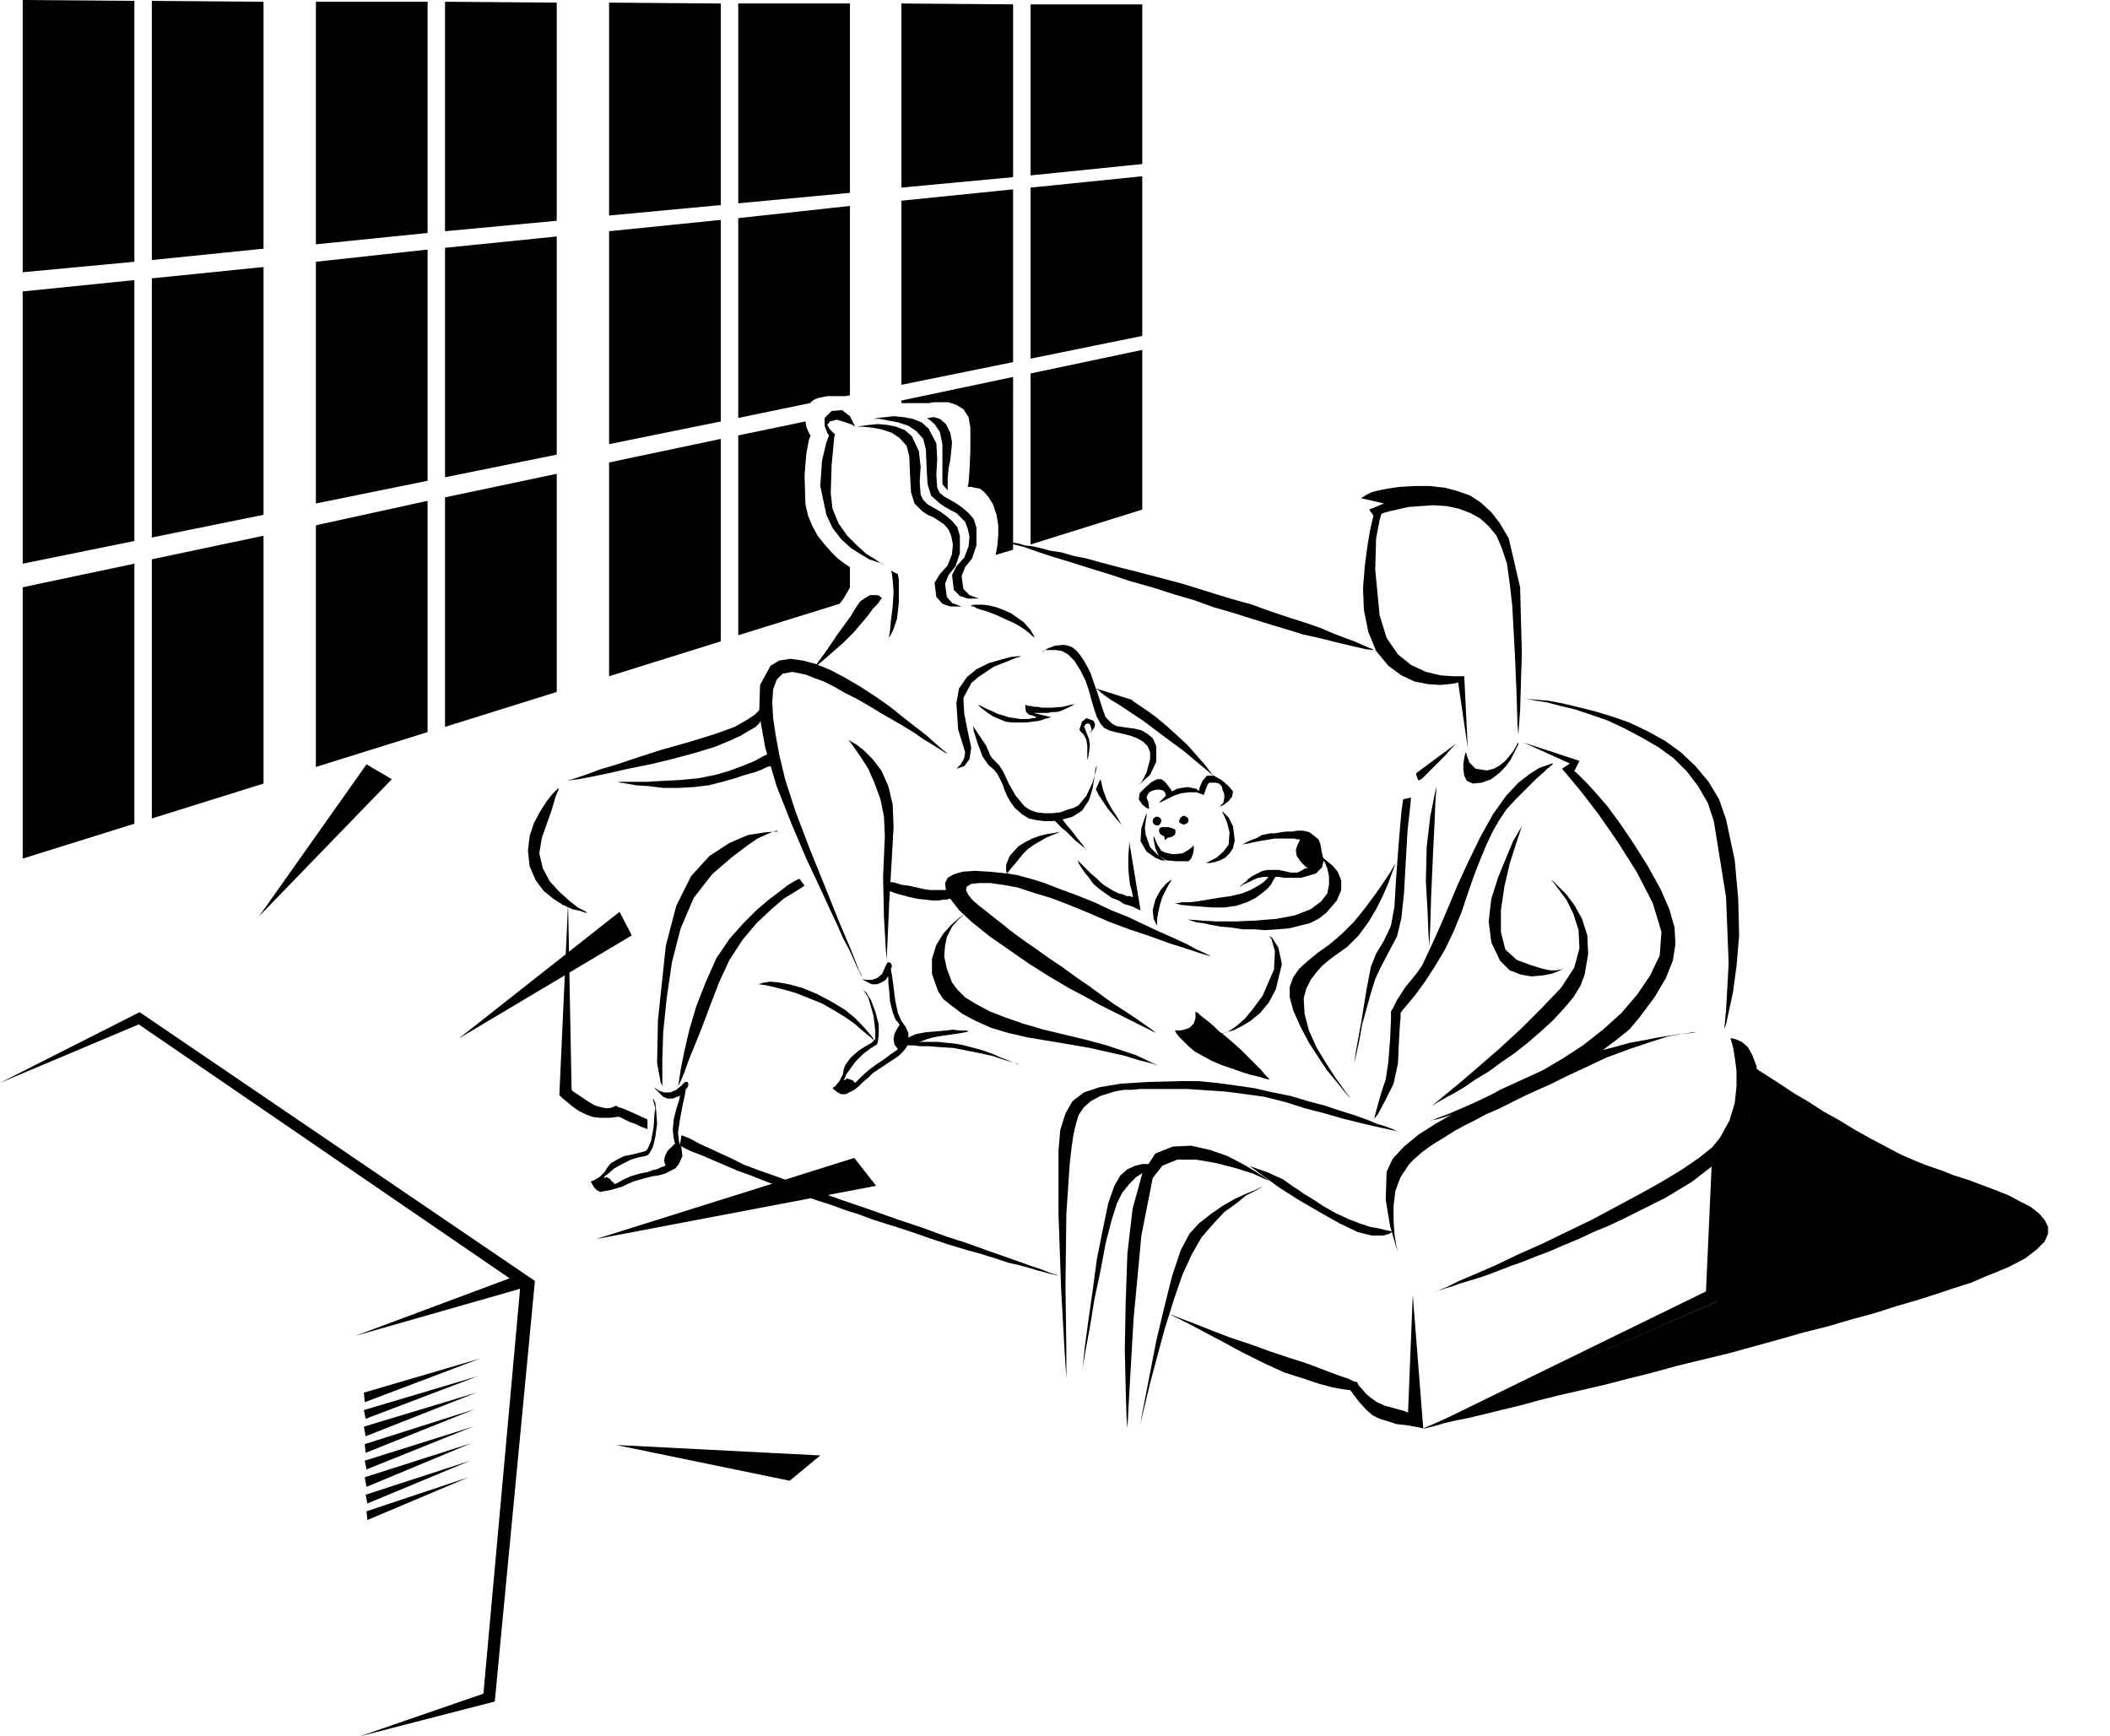
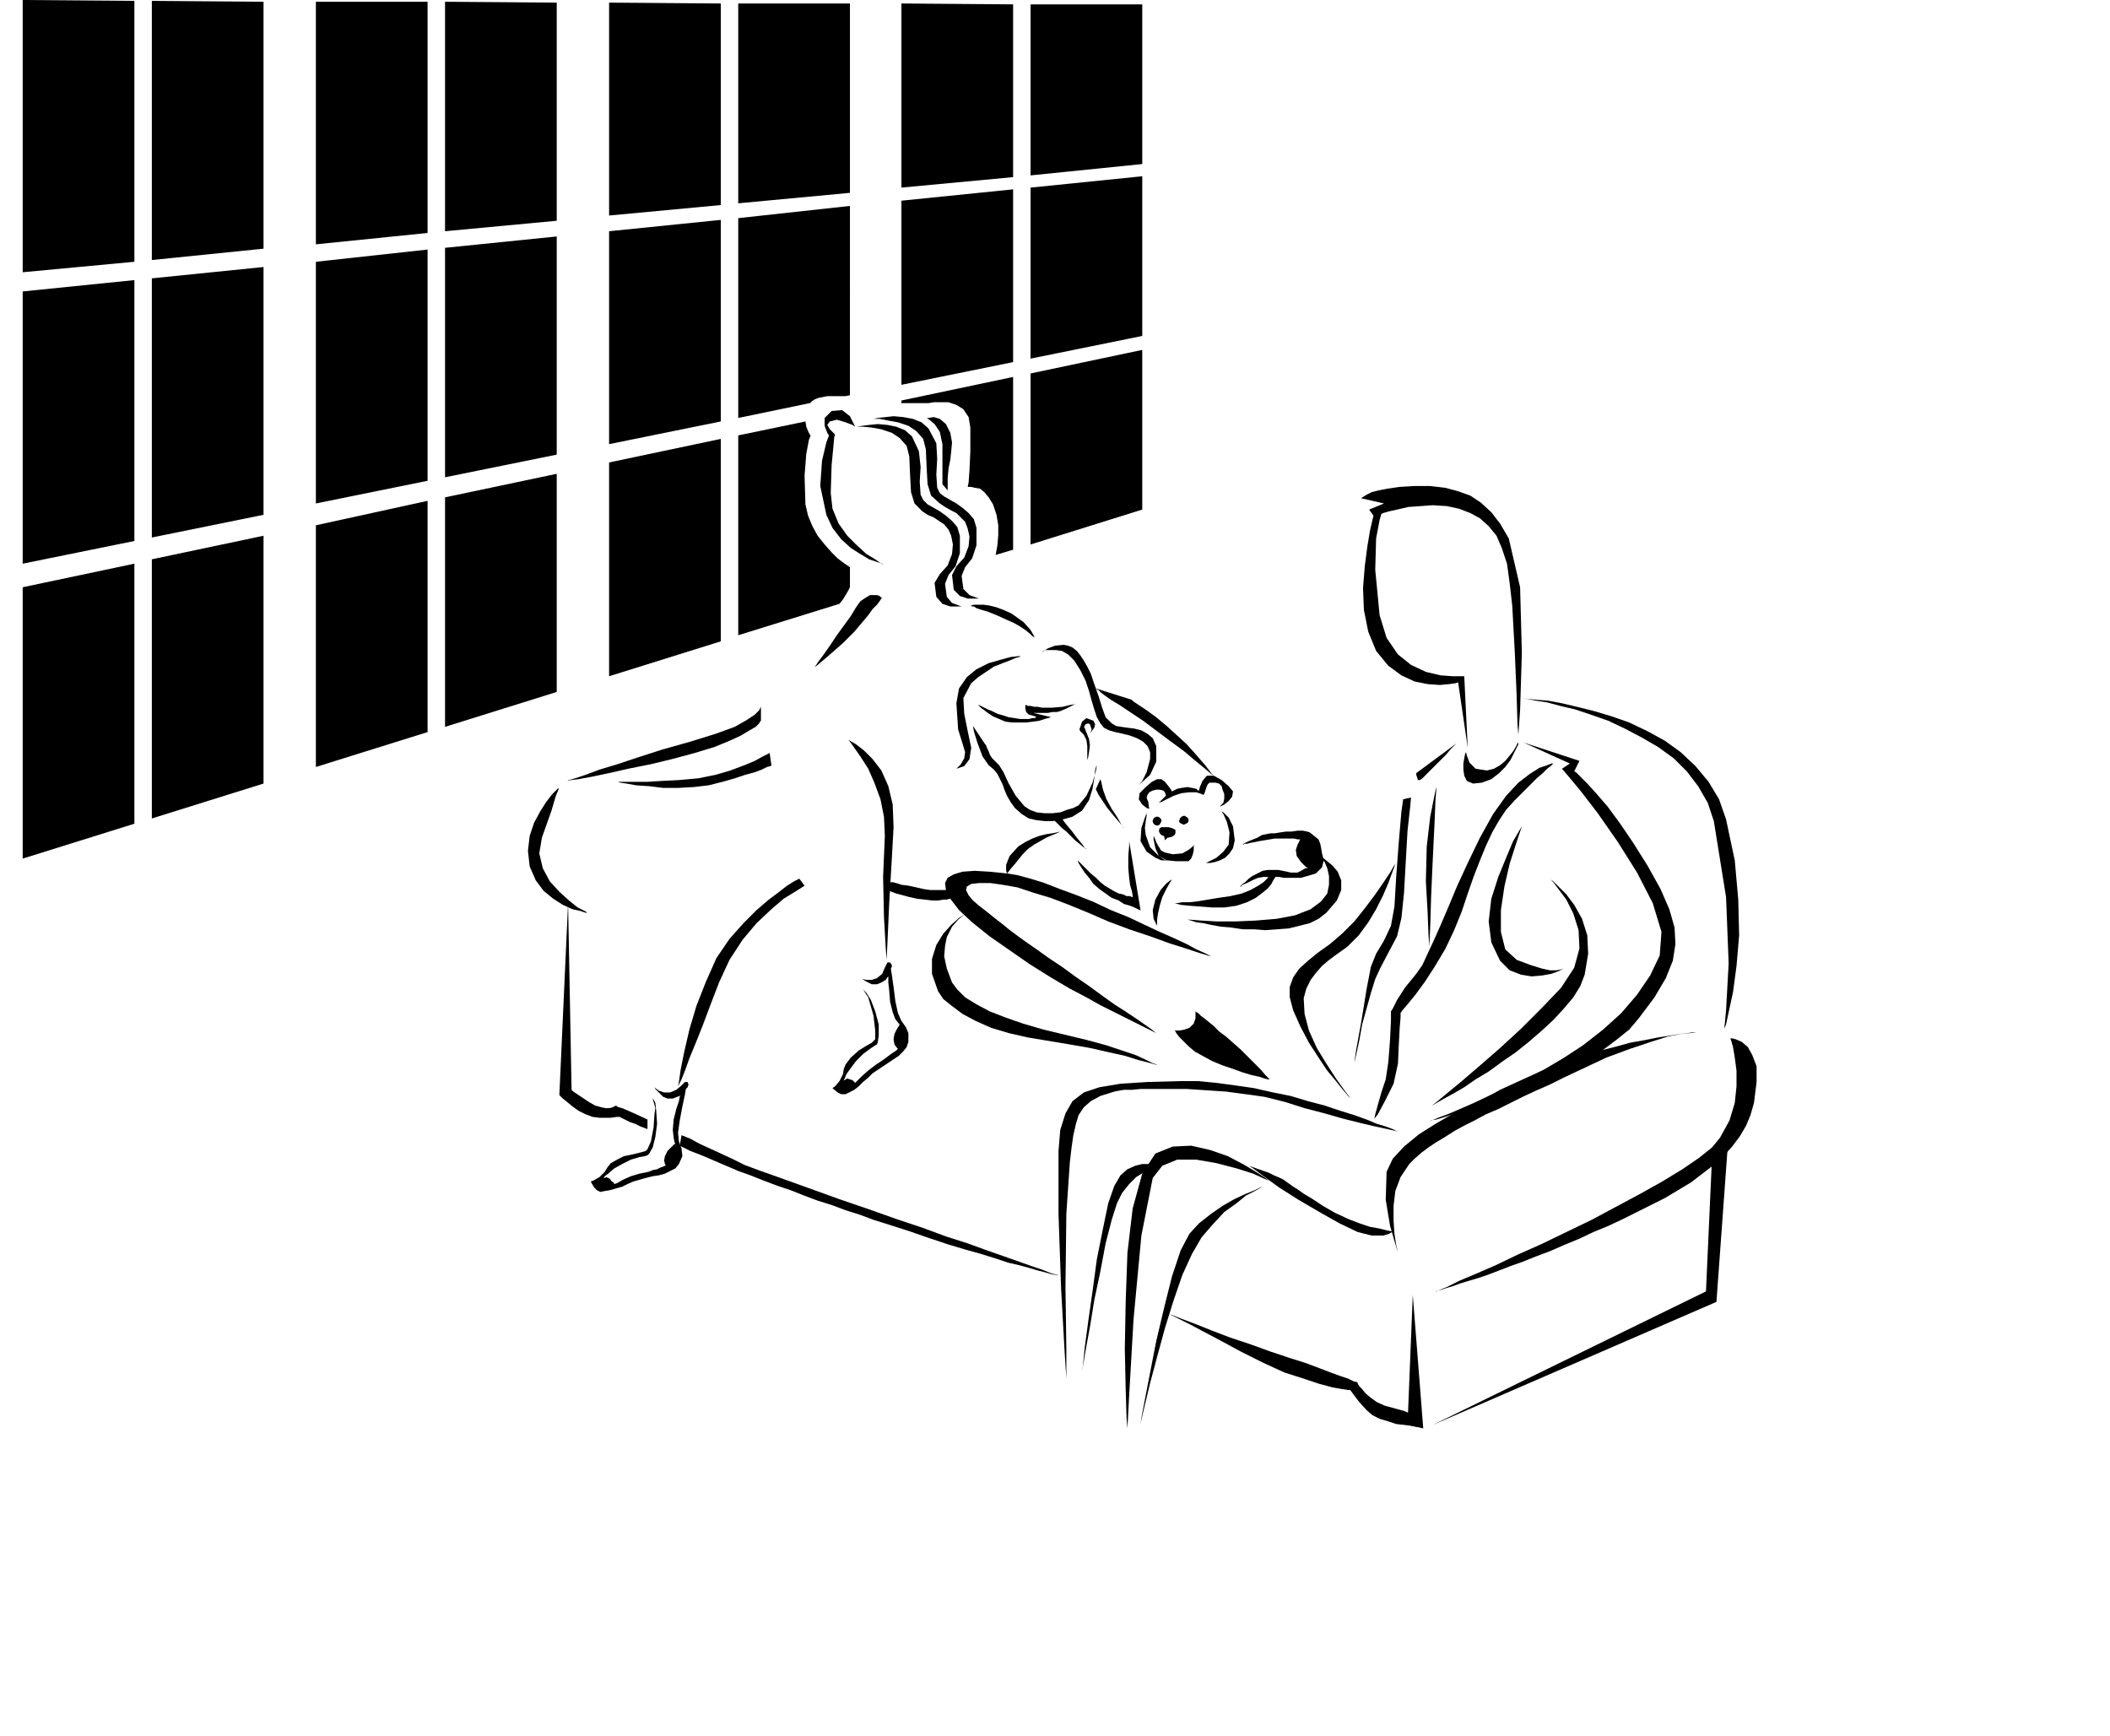
<svg xmlns="http://www.w3.org/2000/svg" width="2.418in" height="1.99in" fill-rule="evenodd" stroke-linecap="round" preserveAspectRatio="none" viewBox="0 0 2418 1990">
  <style>.pen1{stroke:none}.brush2{fill:#000}</style>
  <path d="M154 300V1L26 0v312l128-12zm148-15V2L174 1v297l128-13zM154 620V321L26 334v312l128-26zm148-30V306l-128 13v297l128-26zM154 944V646L26 673v311l128-40zm148-46V614l-128 27v297l128-40zm188-631V2H362v278l128-13zm148-14V3L510 2v263l128-12zM490 551V286l-128 14v277l128-26zm148-30V271l-128 13v263l128-26zM490 839V574l-128 28v277l128-40zm148-46V543l-128 27v263l128-40zm188-558V4L698 3v244l128-12zm148-14V4H846v229l128-12zM826 483V252l-128 13v244l128-26zm0 252V503l-128 27v245l128-40zm335-532V5l-128-1v211l128-12zm148-15V5h-128v196l128-13zm0 197V202l-128 13v196l128-26zm0 199V401l-128 27v196l128-40zM969 454l5-1V236l-128 14v229l82-17h1v-1l4-3 5-2 5-1 5-1h21zm5 196-6-4-8-6-7-7-8-9-8-10-6-11-5-12-3-13-1-33 2-25 3-16 2-5-1-1-2-4-2-5-1-6-77 16v229l116-36 4-5 3-5 3-5 2-4v-23zm59-420v211l128-26V217l-128 13zm0 232h31l6-1h17l9 3 8 5 6 9 2 12v27l-1 22-1 14-1 5h4l4 1 6 1 5 4 5 6 5 8 4 12 2 12v11l-1 12-2 11 20-6V432l-128 27v3zm707 380 2-28 2-66-2-75-13-56-10-17-10-13-12-11-12-8-14-5-15-4-17-2h-18l-17 1-14 2-10 2-8 2-6 3-3 2-2 1-1 1 26 6-17 7 5 7-1 4-3 13-3 18-3 23-2 25 1 25 5 25 9 22 14 17 15 11 15 7 15 3 14 1 11-1 7-1 3-1 11 75-4-82h-13l-14-1-17-4-17-8-15-12-13-19-8-26-5-52 1-36 4-21 2-7 2-1 7-2 9-2 13-3 14-1 14-1 16 1 14 3 13 5 11 6 10 9 9 11 6 14 6 18 3 22 3 26 3 55 2 47 1 34 1 12zm0 9-1 1-2 4-3 5-4 5-5 6-6 5-7 4-8 2-13-2-7-7-3-8-1-4-1 2-1 5-1 6v7l1 7 3 6 7 3 10-1 11-4 9-7 7-7 6-8 4-8 3-6 2-4v-2zm-94 51-2 9-5 25-4 34-1 40 2 35 1 26 1 15v5-8l1-21 1-34 2-45 2-41 1-25 1-12v-3z" class="pen1 brush2" />
  <path d="M1780 875h-2l-5 2-9 3-11 7-13 10-14 15-15 21-15 27-14 29-12 26-10 24-9 21-8 18-7 15-6 13-7 10-13 16-9 14-5 10-2 3v10l-1 22-2 26-3 20-5 15-4 14-3 11-1 5 4-5 8-15 10-20 5-23 1-22 1-19 1-12v-5l2-3 6-7 9-11 11-15 11-17 12-20 10-21 9-22 7-21 7-20 7-18 7-17 7-15 8-14 8-12 10-11 9-9 9-9 7-7 7-6 5-5 4-3 2-2 1-1z" class="pen1 brush2" />
  <path d="m1744 947-2 6-5 15-7 22-6 26-4 27v25l5 20 13 12 16 6 13 4 9 2h8l5-1 3-1 2-1-2 1-6 3-8 3-11 2-12 1-12-2-13-5-11-11-10-21-3-24 3-26 8-25 9-22 8-19 7-12 3-5z" class="pen1 brush2" />
  <path d="m1746 851 53 24-9 6 6 7 15 18 20 26 23 33 22 35 18 35 10 33-2 27-11 23-15 22-18 21-21 19-23 18-23 15-22 13-21 11-20 10-20 8-19 9-16 7-14 6-11 4-7 3-3 1 2-1 6-1 10-3 12-4 15-4 17-6 18-7 20-7 20-8 21-9 20-10 19-10 18-11 16-12 15-12 11-13 18-24 13-22 8-20 3-19-1-19-6-21-10-23-15-27-17-27-15-22-14-19-13-15-10-11-8-8-5-5-2-1 6-12-64-21zm-77 1-46 34v2l1 3 1 3h2l3-2 5-5 7-7 8-8 7-7 6-7 4-4 2-2zm-70 138-2 3-4 7-8 12-9 13-12 16-12 15-14 14-14 12-14 10-11 9-10 9-7 10-4 11v12l4 15 8 18 10 19 11 17 10 15 10 12 8 10 6 7 4 4 2 2-3-3-7-9-10-14-11-17-11-18-9-20-5-19-1-18 3-11 5-10 6-8 7-8 7-6 8-6 7-5 7-5 13-13 11-15 9-15 8-16 6-14 4-11 3-8 1-3z" class="pen1 brush2" />
  <path d="m1552 1218 1-4 2-9 3-14 3-17 5-18 5-18 5-16 6-13 10-19 9-17 5-21 3-29 2-36 2-35 3-27 1-11-9 2-2 14-3 35-3 40-2 34-4 22-8 17-9 15-6 15-5 26-6 37-6 33-2 14zm50 79-2-1-4-2-8-3-10-3-12-5-14-5-16-5-18-6-19-5-20-6-20-4-22-5-21-3-22-3-21-2h-21l-37 1-31 2-24 4-18 6-13 10-8 14-6 19-2 24v72l3 86 4 72 2 31v-32l-1-74 1-83 4-59 2-17 2-14 3-13 3-10 6-9 8-7 11-6 16-5 5-1 6-1h9l10-1h53l15 1 15 1 15 1 15 2 15 2 14 2 12 3 12 3 22 7 23 6 21 6 20 5 17 4 14 3 9 2 3 1z" class="pen1 brush2" />
  <path d="m1240 1573 1-7 3-18 5-27 5-31 7-33 6-32 7-27 6-19 6-12 8-10 8-8 8-5 7-3 6-3 4-1h1l-1-1-5-1-6-1h-7l-8 2-9 4-8 7-7 12-7 20-6 29-7 35-5 37-5 35-4 30-2 20-1 8z" class="pen1 brush2" />
  <path d="m1292 1637-1-12-1-33-1-46 1-54 2-56 6-51 11-40 15-23 20-8 21-1 22 5 20 7 19 10 15 9 9 6 4 3-5-2-13-6-19-6-23-6-23-4h-22l-17 7-11 14-13 66-9 96-5 87-2 38z" class="pen1 brush2" />
  <path d="m1307 1633 1-8 4-21 6-31 7-36 9-38 9-36 10-30 10-19 11-12 14-11 13-9 14-8 13-6 10-4 6-3 3-1-2 1-7 4-10 5-11 9-14 10-13 14-13 15-11 19-11 24-10 29-10 32-9 33-8 30-6 25-4 17-1 6zm124-297 5 3 12 9 18 13 22 14 24 14 23 13 21 10 16 4h13l7-2 3-2 1-1h-2l-5-1-8-2-11-2-12-4-13-5-15-7-14-8-12-8-10-6-7-5-5-3-4-3-3-2-4-3-4-2-7-3-4-2-2-1-23-8zm346-328 3 3 6 8 9 12 8 16 6 19 1 21-6 22-15 23-22 23-24 24-25 23-23 20-21 18-17 14-12 10-4 3 2-1 5-3 7-4 11-6 12-7 13-9 15-9 15-11 16-11 15-12 15-13 13-12 12-13 11-13 8-13 5-13 4-24-1-21-6-19-9-16-9-12-9-9-6-6-3-2zm-35-208h2l6 1 10 2 13 2 15 4 17 4 18 6 20 7 19 9 19 10 19 11 18 13 15 15 13 17 11 19 7 21 14 87 3 76-3 54-2 21 2-5 3-14 5-23 4-30 3-35-1-41-4-45-10-47-8-23-12-20-15-18-17-16-18-13-20-11-21-10-20-7-20-6-20-5-17-4-16-3-13-1-10-1-7-1h-2zm241 390h2l4 1 7 3 7 6 5 9 5 13v18l-3 24-4 14-5 12-7 12-9 12-10 11-11 10-13 10-13 10-15 9-15 9-16 8-16 8-16 8-17 8-17 7-17 8-17 7-16 7-16 6-15 6-14 5-13 5-13 5-12 4-10 3-10 3-8 3-7 2-6 2-4 1-2 1h-1l3-1 10-4 14-7 19-8 23-10 25-12 27-12 29-14 29-14 28-15 28-15 25-14 23-14 19-13 15-12 9-11 11-20 6-20 2-19v-18l-2-15-2-12-2-7-1-3z" class="pen1 brush2" />
  <path d="m1980 1313-13 179-325 141 313-153 7-155 18-12zm-356 322h-2l-5-1-8-1-9-1-9-3-10-3-8-4-7-6-9-10-6-8-3-4-1-1h-2l-7-1-11-2-15-4-18-6-22-7-24-11-26-13-24-13-19-10-15-8-10-5-8-4-4-2-2-1h-1l4 1 10 4 16 6 20 8 21 8 24 8 22 8 21 7 19 6 16 6 13 5 11 4 9 3 6 3 4 1 1 1v1l2 3 3 3 4 5 6 5 7 5 9 4 11 3 11 3 7 3 5 4 2 3 1 3 1 3-1 1v1z" class="pen1 brush2" />
  <path d="m1613 1633 6-149 12 153-18-4zm83-371-4 2-12 5-16 8-19 11-19 12-17 14-13 14-7 15-1 32 5 30 7 24 3 9-1-3-2-8-2-13-1-15v-17l2-17 6-16 10-15 6-6 8-7 8-6 9-6 10-6 11-7 11-6 12-6 13-7 14-6 14-7 14-7 15-7 16-7 16-8 17-8 32-15 27-10 24-8 19-6 15-3 11-1 7-1h2-6l-6 1-9 1-12 2-13 2-15 3-17 3-18 5-20 5-21 6-21 8-23 9-22 10-24 11-23 13zm-954 21-13-6-9-4-7-3-4-1-2-1-1-1-2 1-2 1-4 1h-4l-5-1-7-2-7-4-12-8-6-4-2-2-4-214-10 220 1 1 3 3 5 4 6 5 7 5 8 4 8 3 8 1h13l7-1h3l2 1 2 1 4 2 4 2 6 2 6 3 8 3v-11zm37 30 12 6 13 5 14 6 14 6 14 6 14 5 15 6 16 6 15 5 15 6 16 6 16 5 16 6 16 5 16 6 16 5 25 8 23 8 21 7 20 6 18 5 16 5 15 5 13 3 11 3 10 3 8 2 7 2 5 1 4 1 2 1h1-1l-4-2-7-2-10-4-12-4-14-5-17-6-20-7-22-8-25-8-27-10-30-10-31-11-35-12-36-13-39-14-17-6-16-6-14-7-13-6-13-6-11-5-11-6-10-4-2 12zm336-481 1 6 4 13 6 16 7 10 6 5 4 5 3 6 3 6 2 6 3 7 4 7 5 7 8 7 8 5 9 2 9 1h9l8-1 8-2 7-2 11-7 8-12 4-13 2-12 1-9 1-4 1-2-1 6-4 14-7 15-9 11-6 3-7 2-8 3-9 1h-9l-9-1-8-3-6-4-10-12-8-14-6-13-5-8-5-5-3-3-2-3-1-2-1-3-2-4-1-3-1-1-14-21z" class="pen1 brush2" />
  <path d="m1206 938 1 1 2 2 4 4 4 4 5 4 5 5 5 5 5 4 6 5 2 1-1-1h-1l-1-2-3-4-5-6-6-8-6-7-3-4-2-3v-1l-11 1zm-36-186h-3l-9 1-11 3-14 4-14 7-11 9-9 13-3 17 2 30 5 16 3 10-1 7-4 7-3 3-2 2 3-1 6-2 6-8 2-13-4-19-4-20-1-18 9-17 8-7 9-6 9-6 10-4 8-3 7-3 4-1 2-1zm24-5h1l3-2h12l7 1 7 4 7 7 7 11 6 12 4 12 3 11 3 10 3 9 4 7 4 5 6 3 7 2 9 2 8 2 8 3 7 4 5 5 3 7v8l-4 15-5 10-4 5-1 1 4-4 10-9 7-15v-18l-4-9-6-5-7-4-8-2-8-1-7-1-6-1-5-3-7-7-4-11-4-13-6-17-3-9-4-8-4-7-4-6-4-5-5-4-5-2-5-1-10 1-8 3-5 3-2 1zm67 146 1 3 2 9 4 11 6 11 6 9 4 7 3 5 1 1-3-4-7-8-9-11-6-9-4-6-2-4-1-2v-1l5-11zm-27 92 1 1 1 3 3 5 4 6 5 6 5 7 7 6 7 5 7 5 8 3 6 4 7 2 5 2 4 2 2 1h1l-13-79v5l-1 12v14l1 11 1 8 2 7 1 5v2h-1l-2-1h-4l-4-2-5-1-6-3-5-3-5-3-5-4-5-5-6-5-5-5-4-4-4-4-2-2-1-1z" class="pen1 brush2" />
  <path d="m1121 808 1 1 2 2 4 3 4 3 6 4 7 3 7 3 8 1h16l8-1 7-1 6-2 4-1 3-1h1l-21-5h17l5-1h5l4-1 7-3 6-3 4-2 2-1-2 1-6 1-8 2-12 1h-12l-5-1h-4l-4-1h-3l-2-1h-1v4l1 4 3 3 4 1 3 1 2 1h-1l-1 1h-3l-4 1h-10l-6-1-7-1-6-2-7-2-6-3-5-2-4-2-4-2-2-1h-1zm116 28 1 2 4 4 3 6 1 7v16l1-3 1-6 1-8-1-7-2-5-2-5-1-3-1-1 1-1 1-2 3-1 2 1 1 3 1 3-1 3v1l1-2 3-4 1-4-2-4-8-3-5 4-2 6-1 3zm151 260-2-1-6-3-9-4-11-6-15-7-16-7-17-8-19-9-20-8-19-9-20-8-19-7-18-7-16-5-15-4-12-2-20-2-17-1-14 1-10 3-7 4-3 6 1 8 5 10 10 13 15 14 20 16 23 16 23 16 24 15 22 13 19 10 16 9 16 8 14 7 12 6 10 5 8 4 4 2 2 1-2-1-5-4-7-5-10-7-12-8-14-9-14-10-15-11-16-11-15-11-15-10-14-10-13-9-11-8-8-6-6-5-9-7-10-8-9-7-7-6-5-6-3-6 1-4 5-3 9-1h13l14 2 17 3 18 6 20 6 21 8 22 9 23 10 24 9 24 8 22 8 19 6 15 5 10 3 4 1z" class="pen1 brush2" />
  <path d="m1108 1046-3 2-6 4-9 8-9 10-8 13-5 16v17l7 20 6 9 10 8 12 9 15 8 18 8 20 6 22 5 24 4 24 4 23 4 22 5 18 4 16 5 12 3 7 2 3 1-2-1-5-2-8-4-11-5-15-5-18-6-22-6-25-6-25-6-24-7-20-7-18-7-15-8-13-8-9-9-6-8-6-16-3-14 1-12 2-10 6-12 7-8 7-6 3-2zm206-114-2 5-4 12-1 15 7 12 10 7 7 3h6l-3-1-7-5-9-9-5-14-1-8 1-8 1-6v-3z" class="pen1 brush2" />
  <path d="M1322 958v4l2 10 4 9 9 5 11 1h14l3-3 2-5 1-5v-6l-1 2-5 4-7 4-11 1-9-2-4-2-1-1-1-2-2-3-2-4-2-5-1-2z" class="pen1 brush2" />
  <path d="M1333 948h-2l-2 1-1 3 1 3 2 2 2 1h1l1 5 3-3h1l4-1 3-2 1-2v-4l-2-1-2-1-4-1h-6zm-16-21-3-1-5-4-4-6 1-7 7-7 7-6 6-3h5l4 3 4 5 3 4 1 2 2-1 4-2 5-1 7-1 5 1 5 1 2 2h1l1-4 3-7 5-6h8l9 5 8 7 5 6-1 6-4 5-5 4-4 2-1 1 1-2 3-3 1-5v-5l-2-5-1-4-3-3-4-1h-7l-2 2-1 2-1 3-1 3-1 3-1 1-2-1-6-2h-8l-9 1-9 3-8 4-6 3-3 1 8-8v-1l-1-3-2-2-4-1h-4l-4 1-4 2-2 3-1 3 1 3 1 2v1l1 7zm83 3 2 3 4 9 3 12-1 14-6 8-8 7-8 4-4 2h5l5-1 6-2 6-3 5-5 4-6 2-9-2-16-5-10-6-6-2-1zm24 38 1-1 2-1 4-2 5-2 5-2 5-3 5-1 5-1h5l6-1 7-1h6l7-1h6l5 1 3 1 5 4 5 4 2 5 1 5 1 6 2 8-2 8-7 7-10 3-7 2h-20l-5-1h-18l-6 1-5 2-8 4-5 2-2 2h-1l1-1 2-2 3-2 4-4 4-3 6-3 6-3 6-1h12l5 1 5 1 4 1h8l4-2 5-3h3l-3-2-5-5-5-7-1-7 2-6 2-4 1-2h-3l-4-1h-22l-6 1-6 1-6 1-5 1-5 1-4 1h-3l-1 1h-1zm-98 93-1-2-3-6-1-10 3-12 6-11 6-7 5-4 2-1-2 3-4 7-5 10-3 10-2 9-1 7v7zm-3-124-1 1-1 2v2l1 2 1 1 2 1h2l2-1 1-2 1-2v-1l-1-2-1-1-2-1h-2l-2 1zm31-1-2 2v1l-1 2 1 2 2 1 2 1h1l2-1 2-1 1-2v-2l-1-2-2-1-1-1h-2l-2 1z" class="pen1 brush2" />
  <path d="M1457 1000v1l-2 2-3 4-4 4-6 4-9 5-10 4-13 3-14 2-12 2-12 2-9 1h-8l-6 1h-5 2l7 2 10 1 13 1 13 1h14l14-2 12-4 10-5 8-6 6-5 4-5 2-4 2-3 1-2v-1l-5-3z" class="pen1 brush2" />
  <path d="m1514 982 1 2 3 4 3 7 2 9v10l-2 10-7 9-12 9-18 7-21 4-24 2-23 1h-22l-17-1-13-1h-4 1l4 1 6 2 8 1 9 2 11 2 12 1 13 2h13l13 1 14-1 13-1 12-3 12-3 10-5 9-7 12-14 5-12v-11l-4-10-6-7-6-5-5-4-2-1zm-168 199 1 1 1 2 3 4 5 5 6 6 7 6 9 5 11 6 12 5 12 4 11 4 10 3 9 2 6 2 4 1h2l-1-1-4-4-5-6-7-7-8-8-8-8-9-8-8-7-8-6-6-6-6-5-5-4-4-3-3-3-2-1-1-1v8l-2 6-5 5-6 2-5 1h-6z" class="pen1 brush2" />
-   <path d="m1454 1072 3 4 4 14-1 21-13 30-11 15-9 11-9 8-7 5-5 3-5 1-2 1h-1 2l5-2 8-2 10-5 10-6 11-9 10-12 8-15 7-29-4-19-7-11-4-3zm-301-451 2 1 7 2 12 3 14 5 18 6 20 6 22 7 23 7 24 8 25 7 25 8 24 7 22 8 21 6 19 6 16 5 23 7 23 7 22 5 20 5 17 4 13 3 9 1 3 1h-1l-3-2-5-2-7-3-9-4-11-4-13-5-14-6-17-6-19-6-21-7-22-8-25-7-26-8-29-9-30-8-23-6-20-5-19-5-18-5-15-3-14-4-13-2-11-3-9-2-9-1-6-2-6-1h-4l-3-1h-2zm478 1016 336-145-5-167 2-1 7-4 8-7 10-9 9-11 7-13 3-15-2-17-8-25-4-11-2-2v1l2 1 4 3 8 5 10 7 11 7 14 9 15 10 17 10 17 11 18 10 18 11 18 10 17 9 17 9 16 7 15 6 15 5 15 6 16 5 16 6 16 6 15 6 13 7 12 6 10 8 6 7 4 8v8l-4 9-9 9-13 10-19 10-12 5-15 6-16 7-19 6-21 7-22 7-24 7-25 8-26 7-27 8-28 7-28 8-29 8-29 8-29 7-29 7-29 8-28 7-27 7-26 6-26 6-24 6-22 6-21 5-20 5-17 4-15 3-13 3-10 3-8 2-4 1h-2zM0 1241l160-81 453 308-46 482-155 40 142-49 42-464-189 54 177-66-425-291-159 67z" class="pen1 brush2" />
-   <path d="m417 1596 133-39-132 50-1-11zm0 20 131-39-129 49-2-10zm0 19 129-39-127 50-2-11zm1 20 126-40-125 50-1-10zm0 19 124-39-122 49-2-10zm0 19 122-39-120 50-2-11zm1 20 120-39-118 49-2-10zm1 19 117-39-116 49-1-10zm286-76 234 12-35 29-199-41zm-23-236 296-93 25 32-321 61zm-157-230 184-145 14 27-198 118zm-229-140 123-174 29 17-152 157zm790-185-2-2-5-4-8-7-10-9-13-10-14-11-15-12-17-12-17-11-17-10-17-9-17-7-15-4-14-2-13 2-10 6-12 22-1 33 7 39 13 44 17 43 17 40 16 34 11 24 8 17 7 16 7 13 5 11 4 9 3 6 2 4 1 1-4-8-9-23-14-33-16-40-17-42-16-42-12-37-7-29-4-22-3-20-1-18 1-15 4-11 7-7 11-2 15 3 10 4 11 4 12 6 12 7 14 7 14 8 13 8 14 8 12 7 13 8 10 7 10 6 8 5 6 4 4 2 1 1zm-194 88h-5l-12 1-19 3-21 9-23 15-21 23-17 34-12 46-9 85-1 49 4 22 2 5v-30l1-32 4-39 6-41 10-39 15-35 21-27 22-19 17-13 13-9 11-5 7-3 4-1 2 1h1z" class="pen1 brush2" />
  <path d="m777 1245 1-5 2-14 4-20 6-26 8-27 11-28 12-27 15-22 16-18 15-15 14-12 12-9 9-7 8-5 4-2 2-1 6 8-3 2-8 5-13 8-14 12-17 16-16 19-15 23-12 26-10 26-9 24-8 20-7 17-5 14-4 10-3 6-1 2zm195-397 2 2 5 7 7 10 9 14 7 16 7 19 4 20 1 22-2 47 1 46 2 35 1 14 1-20 2-45 3-51 2-36-1-26-5-21-8-18-10-13-10-10-9-7-7-4-2-1z" class="pen1 brush2" />
  <path d="M1021 1011h2l4 1 6 2 8 1 9 2 9 2 7 1h27l-4 10h-1l-3 1h-4l-6 1h-7l-8-1-9-1-9-2-15-4-8-3-3-1h-1l6-9zm133-10-1-3v-7l4-10 10-11 8-5 8-4 8-3 8-2 7-1 5-1 4-1h1-1l-4 2-5 2-7 3-7 4-7 4-7 5-6 6-8 10-6 7-3 4-1 1zM980 489h9l10 1 11 2 12 4 9 6 8 9 3 12 1 23 1 18 4 13 9 9 6 4 7 3 6 4 6 4 5 6 3 7 2 10-1 11-5 13-9 10-6 10 2 16 7 8 9 3h13l-3-1-8-3-6-7-2-15 4-10 8-10 5-15v-20l-3-10-6-7-7-6-7-5-7-4-7-4-5-5-3-6-1-15 1-17-2-18-8-17-8-7-10-4-10-2-11-1-10 1-8 1-6 1h-2z" class="pen1 brush2" />
  <path d="M999 480h9l10 2 11 2 12 4 9 6 8 9 3 12 1 23 1 17 4 13 10 9 6 4 7 4 6 3 5 5 5 5 3 8 2 9-1 11-5 13-9 10-5 10 2 17 7 7 9 3h13l-3-1-8-3-7-7-2-15 4-10 8-10 5-15v-20l-3-10-6-7-7-6-7-5-7-4-7-4-5-4-3-6-1-15 1-18-1-18-9-17-8-7-10-4-11-2-11-1-9 1-9 1-5 1h-2z" class="pen1 brush2" />
-   <path d="m1062 479 3 2 6 5 6 9 3 14v46l6 7v-14l1-11 2-10 1-9 1-11-2-11-5-10-7-6-7-2-6 1h-2zm-112 20-3 8-5 21-2 29 7 33 7 15 10 13 11 10 11 7 10 6 9 3 6 2 2 1-3-1-7-5-10-6-11-10-11-11-10-14-7-17-2-18 1-32 2-21 1-11 1-3-2-2-4-4-3-5 3-4 8-2 10 3 8 3 3 2-2-4-4-8-9-7-12 1-8 8v9l3 8 2 3zm162 195h1l3-1h11l7 1 8 2 8 3 9 4 14 10 8 9 4 7 1 2-1-1-2-1-3-3-5-4-6-4-7-4-9-4-11-5-10-4-7-2-6-2-3-2h-2l-2-1zm185 108 2 2 6 4 9 6 11 8 12 10 11 10 12 11 9 10 13 15 6 8 3 3-3-2-7-6-11-9-13-11-15-11-16-12-16-12-15-10-12-8-10-6-7-5-4-3-3-3-2-1-1-1 41 13zm-286-117h-1l-2-2-3-1h-8l-5 3-6 4-5 7-6 10-8 11-8 11-8 12-7 10-6 8-4 6-2 2 1-1 4-3 6-5 7-6 8-7 8-7 7-7 6-6 5-6 6-7 5-6 5-7 5-5 3-4 2-3 1-1zM872 807v3l-2 4-5 5-9 6-14 8-22 8-29 9-32 9-28 9-24 8-20 6-16 6-12 4-7 2-2 1 4-1 9-1 16-3 19-4 22-5 25-5 25-6 26-7 23-7 17-7 13-6 10-6 7-4 4-4 1-2 1-1v-19zm10 56-2 1-6 3-9 5-12 5-16 6-17 5-20 4-22 2-20 1-16 1h-34l3 1 7 1 11 2 15 1 16 2h17l18-1 17-2 16-4 14-4 12-4 11-3 8-3 6-3 4-1 1-1-2-14zm-242 40-2 2-5 5-7 9-7 11-7 13-5 15-2 17 2 18 7 16 9 12 11 9 11 7 11 5 9 2 6 2h2l-3-2-8-4-10-8-11-10-11-12-8-15-4-17 3-18 11-31 5-17 3-7v-2zm110 343 1 1 4 3 6 2h7l7-3 6-5 4-4h3l1 3-1 3-1 1-1 1-1 6-3 14-3 16-2 14 1 10 3 8 1 9-4 9-4 5-6 3-6 3-7 2-7 1-8 2-7 2-7 2-7 3-6 3-7 2-7 2-6 1-5 1-4-2-3-3-3-5-1-2 3-1 7-4 6-6 3-5 4-5 9-5 6-3 5-1 5-1 4-1 4-1 4-1 3-1 2-2 4-9 3-16 1-15 1-7-3-11 1 1 2 4 1 9 1 15-2 15-3 12-4 7-2 2-3 1-6 1-10 3-10 5-9 5-7 6-4 3-1 2h1l2-1 2 1 2 1 2 3 2 1 1 2 3-1 7-4 9-4 10-3 5-1 5-1 5-2 5-1 4-2 3-1 2-1h1l-1-2-1-4 1-5 3-6 4-4 3-3 1-1h1l-1-2-1-5-1-9 1-12 3-12 3-9 1-5 1-2-1 1-3 1-5 2h-6l-5-2-5-5-4-4-1-2zm236-125 2 1 5 1h6l6-2 6-5 3-7 3-6h3l2 3v2l-1 2v1l1 6 2 14 2 16 3 14 4 9 5 7 3 7v10l-2 6-4 5-5 5-6 4-6 4-6 4-6 4-6 4-5 5-6 5-5 5-5 4-6 3-4 2h-5l-4-2-5-4-1-1 3-2 5-6 4-8 1-6 2-5 6-8 9-8 8-5 7-4 4-4v-10l-2-17-4-14-2-7-6-9 1 1 3 3 5 8 5 13 4 15v12l-1 8-1 3-2 1-6 4-8 6-8 8-6 8-5 7-2 5-1 2h1l1-1 2-1 3 1 3 1 2 2 1 1 2-2 6-6 8-7 8-6 9-6 8-6 6-4 2-2-1-1-3-4-1-6 1-6 3-6 2-3 1-2-1-1-4-5-3-8-3-12-1-13-1-9v-7l-1 1-2 3-5 3-5 2h-6l-6-3-5-3-2-1z" class="pen1 brush2" />
-   <path d="M868 1128h2l7 1 9 2 12 3 14 4 15 6 15 6 14 8 13 8 10 7 8 7 6 5 5 4 3 3 1 2 1 1-1-2-2-4-5-6-7-8-9-9-11-9-15-9-17-9-17-7-15-4-11-2-10-1-7 1-4 1-3 1h-1zm169 70-1-2v-1l1-2 2-3 4-2 7-3 11-2 12-1 11-1 8-1 7 1h9l2 1h1-1l-4 1-5 1-7 1-7 1-7 1-6 1-5 1-7 2-5 2-4 1h-1 23l9 1 10 1 11 2 11 3 11 3 11 4 9 4 8 3 7 3 4 1 1 1-2-1-6-2-10-3-12-4-14-3-15-3-15-3-16-1-13-1h-10l-7-1h-10zm-16-544 1 3 1 8 1 13-1 17-2 16-1 11-1 7-1 2 2-2 4-8 4-12 2-18v-27l-1-5v-1l-8-4z" class="pen1 brush2" />
+   <path d="m1062 479 3 2 6 5 6 9 3 14v46l6 7v-14l1-11 2-10 1-9 1-11-2-11-5-10-7-6-7-2-6 1h-2zm-112 20-3 8-5 21-2 29 7 33 7 15 10 13 11 10 11 7 10 6 9 3 6 2 2 1-3-1-7-5-10-6-11-10-11-11-10-14-7-17-2-18 1-32 2-21 1-11 1-3-2-2-4-4-3-5 3-4 8-2 10 3 8 3 3 2-2-4-4-8-9-7-12 1-8 8v9l3 8 2 3zm162 195h1l3-1h11l7 1 8 2 8 3 9 4 14 10 8 9 4 7 1 2-1-1-2-1-3-3-5-4-6-4-7-4-9-4-11-5-10-4-7-2-6-2-3-2h-2l-2-1zm185 108 2 2 6 4 9 6 11 8 12 10 11 10 12 11 9 10 13 15 6 8 3 3-3-2-7-6-11-9-13-11-15-11-16-12-16-12-15-10-12-8-10-6-7-5-4-3-3-3-2-1-1-1 41 13zm-286-117h-1l-2-2-3-1h-8l-5 3-6 4-5 7-6 10-8 11-8 11-8 12-7 10-6 8-4 6-2 2 1-1 4-3 6-5 7-6 8-7 8-7 7-7 6-6 5-6 6-7 5-6 5-7 5-5 3-4 2-3 1-1zM872 807v3l-2 4-5 5-9 6-14 8-22 8-29 9-32 9-28 9-24 8-20 6-16 6-12 4-7 2-2 1 4-1 9-1 16-3 19-4 22-5 25-5 25-6 26-7 23-7 17-7 13-6 10-6 7-4 4-4 1-2 1-1v-19zm10 56-2 1-6 3-9 5-12 5-16 6-17 5-20 4-22 2-20 1-16 1h-34l3 1 7 1 11 2 15 1 16 2h17l18-1 17-2 16-4 14-4 12-4 11-3 8-3 6-3 4-1 1-1-2-14zm-242 40-2 2-5 5-7 9-7 11-7 13-5 15-2 17 2 18 7 16 9 12 11 9 11 7 11 5 9 2 6 2h2l-3-2-8-4-10-8-11-10-11-12-8-15-4-17 3-18 11-31 5-17 3-7v-2zm110 343 1 1 4 3 6 2h7l7-3 6-5 4-4h3l1 3-1 3-1 1-1 1-1 6-3 14-3 16-2 14 1 10 3 8 1 9-4 9-4 5-6 3-6 3-7 2-7 1-8 2-7 2-7 2-7 3-6 3-7 2-7 2-6 1-5 1-4-2-3-3-3-5-1-2 3-1 7-4 6-6 3-5 4-5 9-5 6-3 5-1 5-1 4-1 4-1 4-1 3-1 2-2 4-9 3-16 1-15 1-7-3-11 1 1 2 4 1 9 1 15-2 15-3 12-4 7-2 2-3 1-6 1-10 3-10 5-9 5-7 6-4 3-1 2h1l2-1 2 1 2 1 2 3 2 1 1 2 3-1 7-4 9-4 10-3 5-1 5-1 5-2 5-1 4-2 3-1 2-1h1l-1-2-1-4 1-5 3-6 4-4 3-3 1-1h1l-1-2-1-5-1-9 1-12 3-12 3-9 1-5 1-2-1 1-3 1-5 2h-6l-5-2-5-5-4-4-1-2zm236-125 2 1 5 1h6l6-2 6-5 3-7 3-6h3l2 3v2l-1 2v1l1 6 2 14 2 16 3 14 4 9 5 7 3 7v10l-2 6-4 5-5 5-6 4-6 4-6 4-6 4-6 4-5 5-6 5-5 5-5 4-6 3-4 2h-5l-4-2-5-4-1-1 3-2 5-6 4-8 1-6 2-5 6-8 9-8 8-5 7-4 4-4v-10l-2-17-4-14-2-7-6-9 1 1 3 3 5 8 5 13 4 15v12l-1 8-1 3-2 1-6 4-8 6-8 8-6 8-5 7-2 5-1 2h1l1-1 2-1 3 1 3 1 2 2 1 1 2-2 6-6 8-7 8-6 9-6 8-6 6-4 2-2-1-1-3-4-1-6 1-6 3-6 2-3 1-2-1-1-4-5-3-8-3-12-1-13-1-9v-7l-1 1-2 3-5 3-5 2h-6l-6-3-5-3-2-1" class="pen1 brush2" />
</svg>